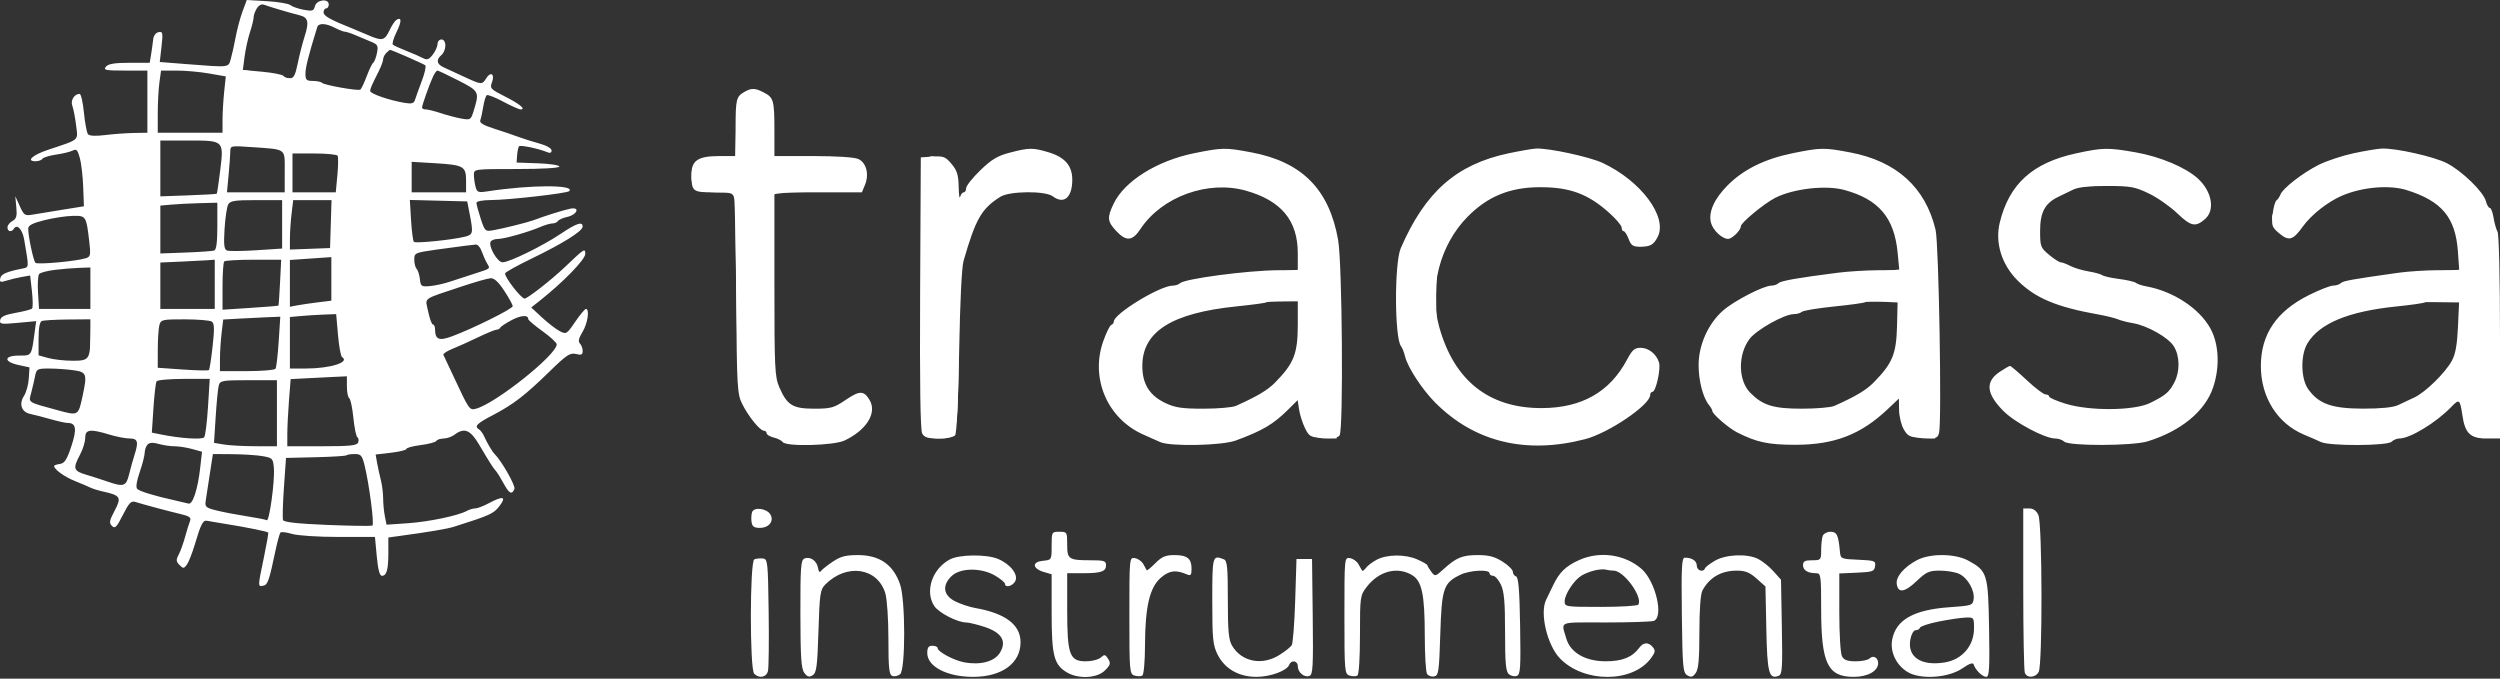
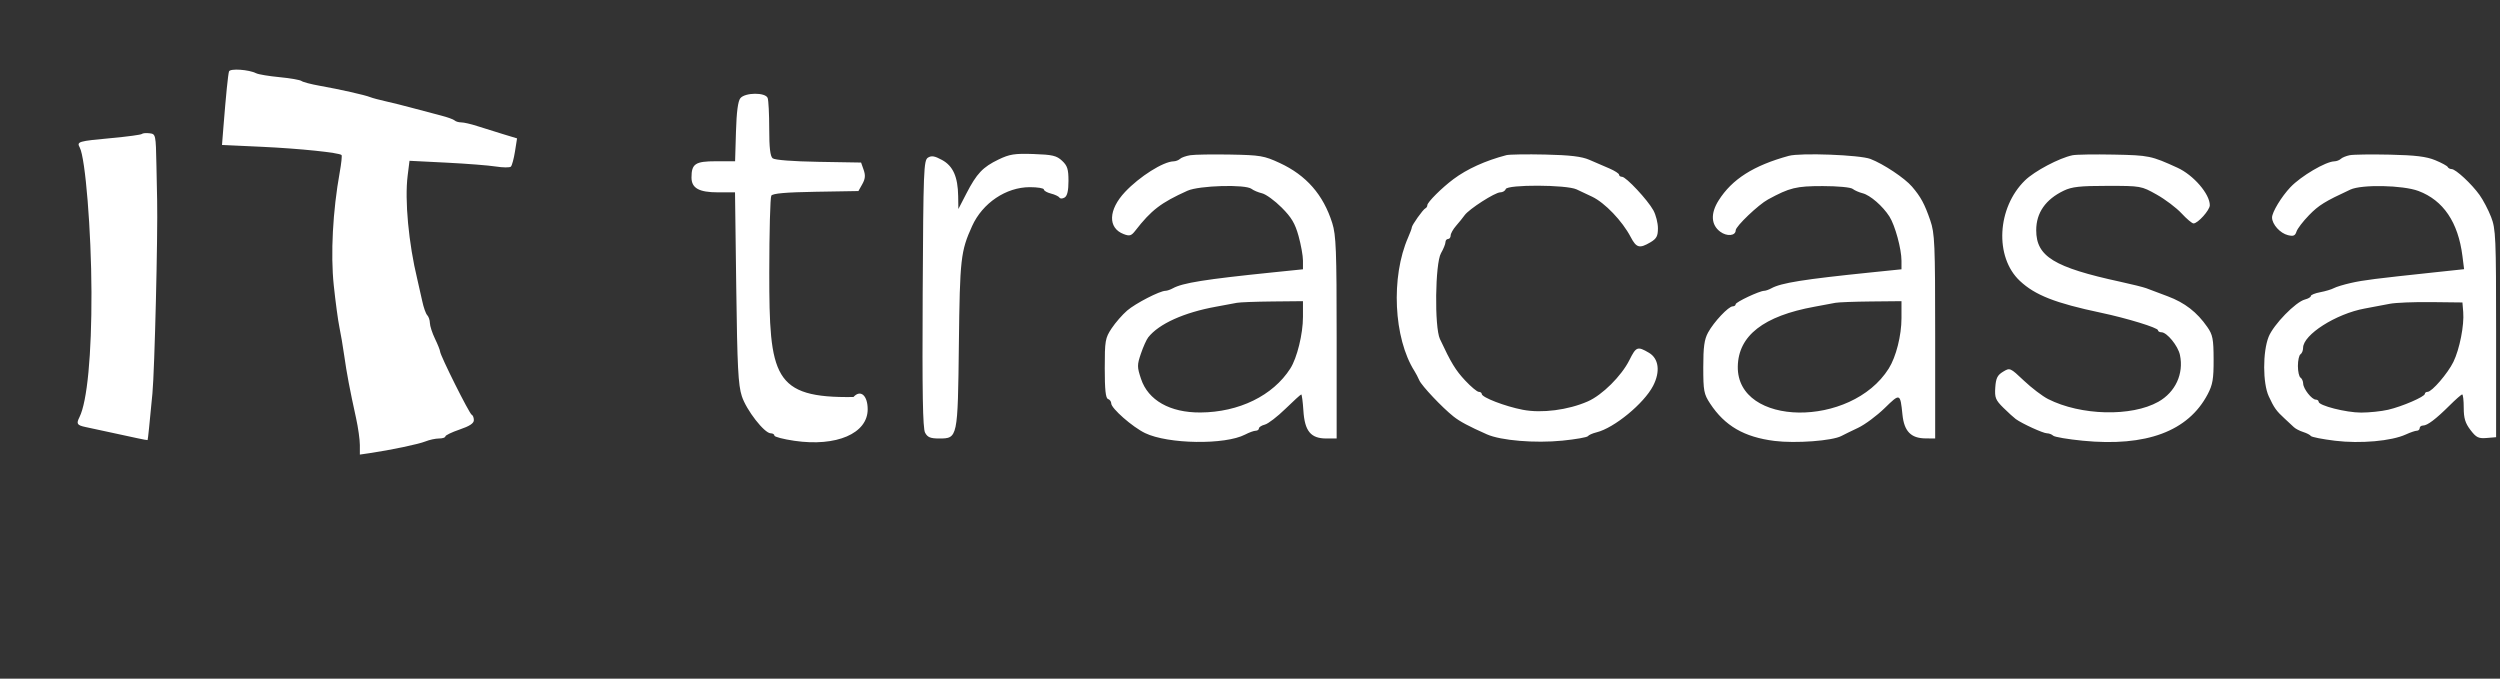
<svg xmlns="http://www.w3.org/2000/svg" width="1433" height="389" viewBox="0 0 1433 389" fill="none">
  <rect x="0" y="0" width="1433" height="389" fill="#333333" stroke="none" />
-   <path fill-rule="evenodd" clip-rule="evenodd" d="M139.045 6.487C137.718 10.055 135.946 16.65 135.109 21.143C134.271 25.635 133.007 31.316 132.302 33.766C130.844 38.823 131.904 38.699 106.965 36.75L91.576 35.547L92.573 26.734C93.477 18.746 93.318 17.969 90.883 18.432C89.295 18.735 88.032 20.458 87.795 22.643C87.575 24.677 87.043 28.513 86.614 31.167L85.833 35.994H74.201C65.674 35.994 62.077 36.588 60.721 38.222C59.102 40.173 60.464 40.45 71.678 40.45H84.483V58.271V76.093L76.686 76.218C72.398 76.288 65.02 76.827 60.293 77.416C54.768 78.107 51.245 77.929 50.433 76.92C49.738 76.058 48.692 70.505 48.112 64.583C47.529 58.662 46.425 53.816 45.655 53.816C42.614 53.816 40.294 57.556 41.451 60.596C42.092 62.283 43.064 67.295 43.61 71.734C44.733 80.859 46.095 79.666 27.404 85.918C18.572 88.871 14.751 92.43 20.411 92.43C22.064 92.43 23.806 91.8 24.281 91.031C24.758 90.261 28.306 89.173 32.166 88.613C36.027 88.053 40.328 87.003 41.723 86.28C43.814 85.197 44.526 85.956 45.777 90.6C46.61 93.698 47.475 101.188 47.694 107.241L48.097 118.249L36.216 120.15C29.681 121.197 21.995 122.458 19.136 122.954C14.234 123.805 13.791 123.533 11.353 118.168L8.766 112.479L9.357 118.814C9.832 123.899 9.391 125.446 7.117 126.663C5.559 127.496 4.285 129.158 4.285 130.353C4.285 132.799 6.617 133.279 7.958 131.109C9.783 128.155 12.868 131.455 13.88 137.445C16.73 154.307 16.848 153.11 12.236 154.052C3.484 155.835 0.587 157.168 0.115 159.621C-0.297 161.754 0.281 161.942 3.813 160.831C6.115 160.108 10.087 159.158 12.64 158.72L17.284 157.924L18.302 166.918C18.862 171.863 18.894 176.341 18.375 176.868C17.855 177.395 13.644 178.494 9.018 179.311C2.895 180.392 0.47 181.509 0.106 183.416C-0.35 185.792 0.584 185.945 10.165 185.054L20.727 184.073L19.837 190.603C17.99 204.18 18.235 203.816 10.94 203.816C2.143 203.816 1.919 207.337 10.597 209.216L16.909 210.584L16.497 216.966C16.271 220.477 15.046 224.936 13.775 226.876C10.71 231.554 12.343 236.273 17.38 237.283C19.57 237.722 24.765 239.06 28.921 240.256C33.076 241.451 37.506 242.43 38.763 242.43C43.638 242.43 44.186 245.864 40.897 255.796C38.351 263.487 37.021 265.546 34.359 265.925C32.522 266.185 31.018 266.715 31.018 267.1C31.018 269.029 36.945 273.321 42.899 275.703C46.575 277.175 50.607 278.894 51.859 279.523C53.111 280.151 56.43 281.17 59.236 281.787C69.079 283.949 69.761 285.1 65.711 292.716C62.684 298.408 62.449 299.746 64.175 301.472C65.901 303.198 66.859 302.233 70.441 295.15C74.001 288.115 75.153 286.943 77.721 287.751C82.383 289.22 96.351 292.959 103.523 294.66C108.633 295.872 109.734 296.68 108.926 298.637C108.369 299.989 107.081 304.132 106.065 307.845C105.049 311.558 103.389 316.147 102.375 318.044C100.839 320.91 100.927 321.886 102.889 323.848C105.042 326.003 105.409 325.983 107.133 323.625C108.171 322.206 110.249 316.89 111.752 311.812C115.076 300.575 116.384 298.009 118.535 298.505C119.445 298.714 124.352 299.54 129.44 300.339C140.348 302.051 153.118 304.63 153.731 305.243C153.969 305.481 152.855 311.931 151.254 319.575C147.725 336.437 147.727 336.332 150.884 335.723C153.468 335.225 154.266 332.934 157.928 315.492C159.009 310.342 160.299 305.723 160.793 305.23C161.288 304.735 164.28 305.106 167.444 306.054C170.623 307.006 182.522 307.777 194.059 307.777H214.922L215.966 318.915C216.669 326.409 217.63 330.054 218.904 330.054C221.629 330.054 222.602 326.545 222.602 316.722V308.089L228.171 307.328C246.537 304.821 256.285 303.173 260.337 301.888C280.949 295.355 282.899 294.468 286.275 290.089C290.503 284.607 288.385 284.048 280.135 288.47C277.086 290.103 273.58 291.44 272.34 291.44C271.101 291.44 268.925 292.086 267.507 292.878C262.66 295.579 245.632 299.121 233.594 299.932L221.567 300.742L220.599 295.906C220.067 293.244 219.627 288.646 219.623 285.685C219.618 282.724 219.017 277.962 218.286 275.103C217.556 272.244 216.586 267.795 216.131 265.217L215.306 260.528L224.153 259.502C229.018 258.938 232.998 257.95 232.998 257.307C232.998 256.664 236.663 255.681 241.143 255.121C245.623 254.561 249.672 253.483 250.141 252.722C250.611 251.963 252.498 251.341 254.337 251.341C256.174 251.341 258.975 250.359 260.561 249.161C266.107 244.967 269.588 246.343 274.523 254.683C281.038 265.693 282.549 268.07 284.236 269.951C285.053 270.863 287.043 274.065 288.657 277.07C291.841 282.987 293.487 283.821 294.87 280.22C295.576 278.375 287.45 264.085 283.514 260.252C282.232 259.006 279.109 253.75 277.64 250.371C276.877 248.613 275.542 246.736 274.674 246.199C271.706 244.365 273.106 242.879 282.379 238.025C294.265 231.802 300.861 226.735 314.912 213.029C324.761 203.421 326.796 202.068 330.134 202.906C333.225 203.681 333.988 203.338 333.988 201.171C333.988 199.686 333.276 197.757 332.405 196.886C331.282 195.764 331.715 193.836 333.884 190.278C336.859 185.397 338.095 177.08 335.845 177.086C335.231 177.088 332.474 180.403 329.713 184.451C324.844 191.595 324.58 191.754 320.802 189.784C318.662 188.669 314.116 185.167 310.703 182.002L304.496 176.249L309.14 172.582C322.747 161.834 335.474 148.76 335.474 145.527C335.474 142.093 335.007 142.395 323.73 153.134C316.095 160.407 302.367 171.143 300.703 171.143C298.732 171.143 289.366 159.083 289.502 156.722C289.539 156.077 296.389 152.249 304.725 148.217C322.691 139.524 333.925 132.498 333.962 129.93C334.008 126.752 330.602 127.864 321.365 134.047C310.799 141.116 291.938 150.351 288.062 150.351C285.076 150.351 279.724 140.965 281.276 138.453C281.775 137.645 283.588 136.984 285.307 136.984C288.917 136.984 302.871 133.043 309.708 130.093C312.281 128.982 315.417 128.073 316.674 128.073C317.932 128.073 319.343 127.457 319.808 126.703C320.275 125.948 322.597 124.906 324.971 124.384C330.841 123.095 332.753 118.493 326.953 119.611C323.319 120.311 311.962 123.869 305.771 126.245C302.704 127.423 288.206 131.024 282.595 132C278.167 132.771 277.887 132.507 275.54 125.333C274.196 121.224 273.097 117.152 273.097 116.284C273.097 115.359 276.63 114.688 281.637 114.661C291.703 114.606 325.018 110.806 326.252 109.571C329.992 105.832 304.269 105.876 279.626 109.652C274.104 110.497 273.442 110.255 272.592 107.076C272.075 105.147 271.643 102.066 271.633 100.227C271.612 96.896 271.689 96.885 296.117 96.885C310.775 96.885 320.622 96.312 320.622 95.46C320.622 94.677 315.109 93.841 308.37 93.603L296.117 93.172L296.421 88.907C296.589 86.562 297.091 84.278 297.537 83.831C298.366 83.004 308.869 85.206 313.568 87.193C315.323 87.936 316.167 87.622 316.167 86.229C316.167 85.029 313.217 83.363 309.112 82.242C305.231 81.183 299.719 79.439 296.86 78.367C294.001 77.296 287.803 75.199 283.086 73.708C277.086 71.811 274.744 70.386 275.292 68.96C275.721 67.84 276.494 64.294 277.009 61.078C277.523 57.864 278.445 54.924 279.06 54.545C279.675 54.165 283.918 55.851 288.491 58.291C293.062 60.731 297.523 62.727 298.404 62.727C301.7 62.727 297.847 59.549 289.364 55.265C281.187 51.138 280.692 50.595 281.989 47.183C283.771 42.495 281.303 40.726 278.729 44.847C276.336 48.679 276.1 48.663 265.949 43.972C261.304 41.826 256 39.374 254.162 38.523C250.288 36.731 249.88 34.167 253.048 31.539C254.273 30.521 255.275 28.101 255.275 26.159C255.275 24.01 254.404 22.628 253.048 22.628C251.822 22.628 250.805 23.797 250.787 25.227C250.769 26.657 249.541 29.403 248.058 31.331C245.904 34.133 244.793 34.536 242.522 33.34C240.96 32.517 236.674 30.649 232.998 29.191C229.322 27.731 225.825 26.137 225.228 25.649C224.629 25.16 225.549 21.913 227.27 18.434C230.326 12.255 230.297 9.487 227.196 11.403C226.346 11.929 224.555 14.669 223.215 17.492C220.458 23.305 219.053 23.62 211.143 20.194C208.052 18.855 204.186 17.228 202.553 16.577C189.464 11.363 185.473 9.153 185.473 7.117C185.473 5.846 186.142 4.806 186.958 4.806C187.775 4.806 188.444 3.803 188.444 2.578C188.444 -1.034 181.514 -0.223 180.54 3.503C179.815 6.276 179.034 6.529 174.054 5.598C170.941 5.017 167.521 3.818 166.454 2.938C165.388 2.055 159.327 1.035 152.986 0.667L141.456 0L139.045 6.487ZM147.228 4.769C146.209 6.401 145.374 8.724 145.374 9.931C145.374 11.14 144.431 14.991 143.279 18.492C142.125 21.992 140.738 28.28 140.194 32.467L139.206 40.08L150.449 41.133C156.632 41.712 162.069 42.798 162.531 43.546C162.993 44.293 164.622 44.905 166.149 44.905C168.339 44.905 169.291 43.101 170.654 36.365C171.605 31.669 173.398 24.659 174.638 20.788C177.259 12.609 176.65 9.983 171.857 8.797C166.462 7.458 153.785 3.698 151.312 2.7C149.977 2.162 148.337 2.993 147.228 4.769ZM181.836 15.573C176.876 31.623 175.077 38.702 175.077 42.184C175.077 45.812 175.655 46.39 179.285 46.39C181.6 46.39 183.994 46.891 184.604 47.502C185.913 48.811 205.064 52.196 206.519 51.376C207.067 51.067 208.704 47.647 210.156 43.776C211.607 39.904 213.321 36.37 213.964 35.92C214.606 35.471 215.555 32.987 216.072 30.4C216.908 26.225 216.534 25.499 212.753 23.953C210.41 22.995 206.387 21.302 203.813 20.191C201.24 19.081 198.476 18.172 197.671 18.172C196.867 18.172 194.295 17.174 191.954 15.954C186.759 13.243 182.604 13.087 181.836 15.573ZM221.414 30.351C220.434 31.331 219.632 32.948 219.632 33.943C219.632 34.938 218.516 37.98 217.153 40.701C212.822 49.343 212.206 50.774 212.206 52.191C212.206 53.711 223.189 57.502 231.703 58.923C236.05 59.65 237.244 59.315 237.889 57.19C238.328 55.744 240.075 50.91 241.769 46.45C243.464 41.991 244.357 37.926 243.751 37.418C242.781 36.603 224.433 28.568 223.544 28.568C223.352 28.568 222.394 29.37 221.414 30.351ZM91.368 47.341C90.848 51.129 90.424 59.149 90.424 65.162V76.093H108.988H127.552V68.886C127.552 64.92 127.973 57.654 128.487 52.735L129.422 43.791L119.825 42.12C114.548 41.201 106.199 40.45 101.271 40.45H92.313L91.368 47.341ZM248.258 43.791C246.25 48.039 241.909 60.26 241.909 61.662C241.909 62.249 242.888 62.727 244.085 62.727C245.282 62.727 249.124 63.683 252.624 64.851C256.125 66.019 261.422 67.417 264.397 67.957C269.543 68.89 269.883 68.696 271.367 63.976C274.945 52.603 274.796 52.297 262.728 46.129C256.618 43.005 251.216 40.45 250.726 40.45C250.238 40.45 249.127 41.954 248.258 43.791ZM426.81 52.62C422.007 55.344 421.658 56.748 421.635 73.494L421.612 89.46H412.29C400.21 89.46 396.365 91.96 396.365 99.819C396.365 109.791 396.928 110.252 409.119 110.252C419.261 110.252 420.127 110.498 420.83 113.593C421.247 115.432 421.771 141.328 421.993 171.143C422.371 221.827 422.59 225.744 425.359 231.394C428.844 238.503 435.604 246.886 437.852 246.886C438.723 246.886 439.434 247.54 439.434 248.342C439.434 249.143 441.273 250.249 443.518 250.799C445.764 251.348 448.063 252.504 448.626 253.367C450.432 256.137 477.99 255.437 484.192 252.465C496.834 246.406 502.855 236.565 498.414 229.221C495.111 223.759 492.784 223.783 484.544 229.361C478.029 233.773 476.247 234.262 466.694 234.262C454.369 234.262 451.152 232.275 446.667 221.886C444.127 216.002 443.89 210.952 443.89 162.851V110.252H468.957H494.024L495.83 105.894C498.307 99.91 496.578 93.23 492.014 91.15C489.769 90.126 479.536 89.46 466.097 89.46H443.89V74.73C443.89 57.532 443.438 55.911 437.842 53.018C432.858 50.44 430.786 50.366 426.81 52.62ZM91.909 96.551V112.555L107.874 111.983C116.654 111.668 124.019 111.25 124.238 111.052C124.457 110.855 125.347 104.88 126.216 97.776C128.337 80.443 128.448 80.549 108.064 80.549H91.909V96.551ZM131.997 86.826C131.992 88.683 131.561 94.713 131.04 100.227L130.094 110.252H146.644H163.196V98.399C163.196 84.715 164.607 85.764 144.26 84.319C132.254 83.467 132.008 83.517 131.997 86.826ZM578.579 87.56C571.724 89.357 568.292 91.43 561.871 97.649C557.426 101.954 553.791 106.551 553.791 107.864C553.791 109.176 553.171 110.252 552.414 110.252C551.658 110.252 550.733 111.42 550.359 112.851C549.986 114.281 549.603 111.658 549.508 107.024C549.369 100.243 548.572 97.692 545.428 93.955C541.944 89.813 540.782 89.36 534.661 89.758L527.801 90.202L527.416 167.874C527.159 219.728 527.547 246.51 528.582 248.443C529.823 250.762 531.72 251.341 538.067 251.341C542.63 251.341 546.634 250.552 547.491 249.485C548.374 248.384 549.307 228.887 549.781 201.588C550.265 173.77 551.259 153.198 552.292 149.608C559.252 125.436 562.596 119.607 573.417 112.791C578.694 109.468 599.173 109.288 603.456 112.527C609.781 117.311 614.559 113.329 614.634 103.209C614.697 94.987 610.439 90.079 600.753 87.202C591.922 84.579 589.819 84.614 578.579 87.56ZM684.484 87.824C663.248 92.133 644.612 103.778 638.409 116.617C634.498 124.71 634.691 126.922 639.782 132.371C645.552 138.548 649.088 138.257 653.743 131.223C665.984 112.726 692.398 103.147 714.187 109.3C734.476 115.031 743.89 126.41 743.89 145.203V154.806L732.38 154.898C714.768 155.038 679.005 159.793 676.39 162.342C675.613 163.098 673.734 163.717 672.214 163.717C664.945 163.717 638.444 179.871 638.444 184.301C638.444 185.096 637.783 185.969 636.976 186.242C636.168 186.514 634.091 190.747 632.361 195.648C624.824 217.001 634.874 240.185 655.576 249.19C658.815 250.6 663.07 252.495 665.03 253.404C670.691 256.024 700.357 255.428 708.246 252.535C723.579 246.915 729.833 243.234 738.282 234.857L743.814 229.374L744.643 234.789C745.099 237.767 746.62 242.541 748.022 245.4C750.413 250.272 751.078 250.627 758.601 251.056C764.018 251.363 767.029 250.881 767.86 249.571C770.096 246.045 769.378 150.995 767.014 137.565C761.908 108.55 746.372 92.837 717.365 87.352C702.428 84.527 700.605 84.554 684.484 87.824ZM864.527 87.919C834.783 94.245 816.866 110.063 802.902 142.322C799.21 150.853 799.329 193.665 803.06 198.428C803.782 199.349 804.815 201.96 805.357 204.228C806.854 210.493 815.038 223.067 822.557 230.657C845.057 253.365 874.661 260.588 908.742 251.683C922.11 248.189 945.871 232.049 945.871 226.46C945.871 225.441 946.46 224.608 947.179 224.608C949.135 224.608 952.073 211.45 950.941 207.762C949.45 202.906 944.987 199.361 940.361 199.361C936.952 199.361 935.573 200.567 932.627 206.118C922.769 224.702 906.661 233.856 883.712 233.916C853.426 233.994 833.44 218.13 824.92 187.251C818.878 165.352 825.33 140.388 841.199 124.264C852.711 112.566 865.491 107.336 882.646 107.304C899.804 107.271 910.16 111.083 922.297 121.9C926.277 125.446 929.534 129.29 929.534 130.439C929.534 131.589 930.055 132.529 930.694 132.529C931.331 132.529 932.61 134.534 933.535 136.984C934.944 140.717 936.021 141.437 940.172 141.418C945.973 141.391 947.772 140.397 950.128 135.921C956.134 124.514 940.695 103.693 918.576 93.371C911.097 89.881 887.804 84.85 880.524 85.153C878.482 85.237 871.283 86.482 864.527 87.919ZM1027.55 87.824C1011.6 91.061 999.354 97.105 990.287 106.218C982.594 113.951 979.188 121.555 980.708 127.606C981.78 131.878 986.99 136.86 990.467 136.935C992.812 136.986 997.851 132.031 997.851 129.674C997.851 127.677 1011.23 116.624 1017.54 113.408C1027.88 108.135 1046.49 105.994 1057.07 108.859C1076.84 114.211 1085.78 124.693 1087.72 144.781L1088.68 154.806L1076.31 154.898C1069.51 154.949 1059.26 155.589 1053.54 156.321C1030.2 159.308 1020.81 160.956 1019.47 162.3C1018.69 163.08 1016.85 163.717 1015.38 163.717C1010.89 163.717 994.055 172.389 987.648 178.004C979.226 185.387 973.728 197.54 973.646 208.95C973.581 218.054 976.102 227.887 979.594 232.151C980.65 233.44 981.514 234.982 981.514 235.576C981.514 237.305 990.756 245.311 995.623 247.797C1006.8 253.508 1013.56 254.956 1029.04 254.956C1051.52 254.956 1066.67 249.097 1082.13 234.433L1088.45 228.446L1088.55 235.067C1088.61 238.708 1089.83 243.692 1091.27 246.143C1093.61 250.147 1094.72 250.643 1102.25 251.042C1109.93 251.449 1110.7 251.201 1111.48 248.072C1113.08 241.636 1111.33 139.564 1109.48 131.786C1103.69 107.409 1087.12 92.397 1060.44 87.352C1045.5 84.527 1043.68 84.554 1027.55 87.824ZM1190.18 87.869C1165.1 93.278 1151.7 105.388 1146.27 127.543C1143.44 139.104 1147.33 151.677 1156.57 160.858C1166.67 170.895 1178.81 175.993 1202.8 180.271C1207.29 181.073 1212.31 182.305 1213.94 183.012C1215.57 183.718 1219.41 184.707 1222.47 185.21C1230.79 186.579 1242.98 193.475 1246.08 198.572C1249.49 204.161 1249.62 212.852 1246.38 219.113C1243.45 224.785 1241.32 226.603 1232.5 230.96C1223.37 235.471 1197.76 235.693 1183.87 231.382C1178.76 229.797 1174.58 227.96 1174.58 227.298C1174.58 226.635 1173.66 226.093 1172.53 226.093C1171.39 226.093 1166.55 222.418 1161.76 217.925C1156.97 213.432 1152.65 209.757 1152.16 209.757C1151.66 209.757 1148.99 211.283 1146.22 213.15C1137.87 218.779 1138.49 225.583 1148.27 235.496C1154.81 242.136 1172.09 251.341 1178 251.341C1179.88 251.341 1182.22 252.143 1183.2 253.123C1185.82 255.749 1222.44 255.642 1231.02 252.985C1250.17 247.059 1263.88 235.796 1268.52 222.182C1272.52 210.455 1271.93 197.243 1267 188.271C1260.68 176.766 1245.73 166.946 1230.28 164.149C1227.83 163.707 1225.14 162.802 1224.3 162.141C1223.46 161.479 1219.12 160.472 1214.65 159.902C1210.17 159.333 1205.85 158.363 1205.03 157.747C1204.21 157.13 1200.65 156.149 1197.11 155.565C1193.57 154.981 1188.89 153.574 1186.71 152.436C1184.54 151.3 1182.06 150.366 1181.21 150.36C1180.36 150.355 1177.36 148.419 1174.53 146.059C1169.65 141.985 1169.39 141.282 1169.39 132.321C1169.4 121.687 1172.14 116.559 1179.78 112.837C1182.23 111.645 1186.18 109.739 1188.55 108.603C1191.38 107.25 1198.03 106.555 1207.86 106.585C1221.29 106.626 1223.78 107.076 1231.76 110.926C1236.66 113.287 1244.01 118.432 1248.1 122.359C1255.82 129.78 1258.5 130.322 1263.93 125.561C1269.77 120.44 1267.94 109.858 1259.93 102.428C1253.05 96.046 1238.21 89.779 1224.17 87.324C1208.25 84.538 1205.41 84.582 1190.18 87.869ZM1349.09 87.848C1342.55 89.247 1333.53 92.243 1329.04 94.506C1319.76 99.181 1308.43 107.997 1307.12 111.566C1306.63 112.885 1305.61 114.383 1304.85 114.894C1304.09 115.407 1303.11 118.98 1302.68 122.835C1301.97 129.153 1302.3 130.2 1306.04 133.416C1311.92 138.471 1314.24 137.875 1319.99 129.842C1324.79 123.132 1334.25 115.677 1342.41 112.173C1353.95 107.216 1369.53 105.851 1379.43 108.933C1399.58 115.206 1407.47 124.622 1408.86 144.039L1409.63 154.806L1397.18 154.882C1390.33 154.925 1380.39 155.568 1375.08 156.312C1347.9 160.126 1343.05 160.998 1341.74 162.3C1340.96 163.08 1338.98 163.717 1337.32 163.717C1335.67 163.717 1329.4 166.181 1323.38 169.194C1304.85 178.474 1295.96 191.607 1295.93 209.757C1295.89 227.671 1305.42 242.81 1320.75 249.177C1324.08 250.563 1328.42 252.452 1330.38 253.376C1335.43 255.75 1368.44 255.605 1370.85 253.197C1371.87 252.177 1373.88 251.341 1375.33 251.341C1381.44 251.341 1396.56 242.143 1405.07 233.249C1409.66 228.452 1410.06 228.768 1411.48 238.306C1413 248.46 1416.07 251.341 1425.38 251.341H1433V193.399C1433 159.814 1432.41 134.375 1431.6 132.879C1430.82 131.461 1429.79 127.796 1429.3 124.732C1428.81 121.669 1427.85 119.163 1427.15 119.163C1426.46 119.163 1425.47 117.455 1424.94 115.368C1423.6 110.016 1411.13 97.897 1402.44 93.49C1395.05 89.746 1373.35 84.875 1365.31 85.156C1362.92 85.239 1355.62 86.451 1349.09 87.848ZM167.651 99.113V110.252H180.06H192.47L193.389 100.396C193.896 94.975 193.954 89.963 193.517 89.258C193.08 88.552 187.083 87.974 180.188 87.974H167.651V99.113ZM235.968 101.506V110.252H251.563H267.157V103.62C267.157 95.281 265.808 94.533 248.964 93.532L235.968 92.758V101.506ZM130.762 117.306C130.019 118.736 129.096 125.053 128.709 131.344C128.157 140.359 128.457 142.955 130.128 143.596C131.295 144.043 138.878 143.975 146.98 143.443L161.711 142.478V128.593V114.707H146.911C134.322 114.707 131.911 115.095 130.762 117.306ZM167.129 122.504C166.613 126.792 166.186 133.169 166.18 136.675L166.166 143.05L177.676 142.616L189.186 142.182L189.614 128.445L190.04 114.707H179.053H168.066L167.129 122.504ZM235.616 126.171C235.998 132.526 236.735 138.137 237.253 138.637C238.263 139.613 259.021 137.516 266.414 135.691C271.247 134.498 271.38 133.834 269.116 122.133L267.822 115.45L251.372 115.032L234.923 114.614L235.616 126.171ZM98.221 117.279L91.909 117.848V131.57V145.289L106.389 144.755C114.354 144.461 121.705 143.948 122.726 143.619C124.03 143.197 124.582 139.025 124.582 129.605V116.192L114.557 116.452C109.043 116.595 101.693 116.967 98.221 117.279ZM25.448 126.201C18.596 127.923 16.166 129.199 16.166 131.072C16.166 135.478 19.132 149.455 20.319 150.642C21.467 151.79 43.662 149.766 49.197 148.009C51.883 147.158 52.083 146.229 51.204 138.744C49.432 123.667 49.39 123.602 41.625 123.743C37.833 123.811 30.554 124.918 25.448 126.201ZM266.414 140.898C263.964 141.171 256.444 142.181 249.706 143.142C237.896 144.826 237.454 145.031 237.454 148.808C237.454 150.964 238.07 153.363 238.824 154.138C239.579 154.915 240.413 157.554 240.681 160.004C241.129 164.12 241.564 164.424 246.364 163.999C249.223 163.747 254.236 162.66 257.503 161.586C260.77 160.511 267.119 158.445 271.612 156.994C281.573 153.777 281.065 154.19 279.142 150.866C278.268 149.357 276.902 146.284 276.105 144.039C275.309 141.793 273.804 140.054 272.763 140.177C271.722 140.299 268.865 140.623 266.414 140.898ZM173.963 148.475L166.166 149.022V162.428V175.834L170.251 175.052C172.496 174.623 177.844 173.838 182.132 173.31L189.929 172.349V159.865V147.38L185.845 147.655C183.599 147.807 178.251 148.175 173.963 148.475ZM103.419 149.969L91.909 150.475V163.779V177.083H107.503H123.097V162.975V148.866L119.013 149.164C116.767 149.329 109.748 149.691 103.419 149.969ZM128.543 149.856C127.998 150.4 127.552 156.848 127.552 164.183V177.522L143.461 176.492C152.21 175.927 159.482 175.327 159.62 175.16C159.756 174.992 160.163 169.009 160.524 161.861L161.178 148.866H145.355C136.653 148.866 129.087 149.311 128.543 149.856ZM31.426 154.681C27.158 155.2 23.114 156.275 22.439 157.071C21.765 157.867 21.473 162.697 21.792 167.801L22.371 177.083H37.09H51.81V165.202V153.321L45.498 153.53C42.026 153.645 35.694 154.163 31.426 154.681ZM264.929 164.112C241.276 172.034 243.718 170.215 245.444 178.637C246.272 182.684 247.487 185.994 248.142 185.994C248.799 185.994 249.345 187.163 249.357 188.593C249.411 194.687 251.564 195.588 259.23 192.728C271.314 188.222 293.889 176.996 293.889 175.494C293.889 174.716 291.718 170.757 289.063 166.696C285.789 161.69 283.281 159.367 281.266 159.475C279.632 159.563 272.28 161.65 264.929 164.112ZM725.905 173.286C725.543 173.648 717.919 174.689 708.962 175.601C671.651 179.396 654.781 190.038 654.781 209.783C654.781 220.065 658.893 226.693 667.939 230.99C673.629 233.691 677.444 234.262 689.829 234.262C698.079 234.262 706.433 233.541 708.393 232.662C720.719 227.135 726.572 223.65 730.861 219.288C741.725 208.243 743.89 202.699 743.89 185.944V172.628H735.227C730.461 172.628 726.267 172.924 725.905 173.286ZM1069.04 173.227C1068.64 173.625 1060.64 174.731 1051.27 175.686C1041.9 176.641 1033.6 178.015 1032.83 178.738C1032.05 179.461 1029.99 180.054 1028.24 180.054C1022.83 180.054 1006.92 188.954 1002.89 194.234C996.049 203.207 996.263 218.16 1003.34 225.235C1010.53 232.428 1016.54 234.262 1032.9 234.262C1041.15 234.262 1049.5 233.541 1051.46 232.662C1063.79 227.135 1069.64 223.65 1073.93 219.288C1084.82 208.221 1086.98 202.976 1087.38 186.715L1087.7 173.371L1078.73 172.937C1073.8 172.698 1069.43 172.828 1069.04 173.227ZM1389.69 173.36C1389.29 173.763 1382 174.807 1373.48 175.68C1346.14 178.484 1329.61 185.335 1322.68 196.729C1318.57 203.488 1318.77 217.046 1323.08 223.09C1329.08 231.519 1336.64 234.207 1354.43 234.236C1364.62 234.253 1371.69 233.552 1374.48 232.249C1376.85 231.141 1381.12 229.137 1383.97 227.794C1390.33 224.786 1401.57 213.777 1405.41 206.786C1407.48 203.01 1408.44 197.628 1408.92 187.108L1409.58 172.628H1400C1394.74 172.628 1390.1 172.958 1389.69 173.36ZM172.478 181.141L166.166 181.71V196.475V211.242H175.162C189.266 211.242 200.815 207.615 196.064 204.679C195.354 204.241 194.305 198.52 193.734 191.968L192.696 180.054L185.742 180.314C181.919 180.456 175.951 180.829 172.478 181.141ZM293.11 183.571C289.863 185.313 286.983 187.239 286.712 187.851C286.438 188.463 285.519 188.965 284.665 188.965C283.813 188.965 279.023 190.934 274.022 193.34C269.02 195.747 262.374 198.74 259.253 199.992C256.131 201.244 253.836 202.784 254.156 203.414C254.473 204.043 256.916 209.237 259.584 214.955C268.914 234.952 269.089 235.212 272.678 234.312C283.753 231.536 319.216 203.314 319.104 197.365C319.088 196.42 315.412 193.025 310.936 189.819C306.461 186.612 302.8 183.51 302.8 182.923C302.8 180.361 298.568 180.643 293.11 183.571ZM137.034 182.633L127.95 183.155L127.022 190.886C126.511 195.138 126.087 201.792 126.081 205.673L126.067 212.727H141.574C150.103 212.727 157.469 212.097 157.945 211.328C158.42 210.559 159.228 203.541 159.742 195.734L160.674 181.539L153.396 181.826C149.392 181.983 142.03 182.347 137.034 182.633ZM23.963 184.007C22.751 184.497 22.107 188.038 22.107 194.216V203.677L27.676 205.223C30.74 206.074 37.01 206.773 41.611 206.778C51.274 206.788 51.755 206.068 51.789 191.564L51.81 183.024L38.815 183.141C31.668 183.205 24.985 183.596 23.963 184.007ZM91.359 186.366C90.868 188.204 90.455 194.454 90.445 200.255L90.424 210.804L104.736 211.809C112.607 212.363 119.365 212.5 119.751 212.112C120.137 211.726 121.093 205.591 121.875 198.48C123.003 188.2 122.895 185.295 121.34 184.31C120.265 183.627 113.28 183.06 105.82 183.046C92.999 183.026 92.206 183.207 91.359 186.366ZM20.17 215.326C19.736 217.572 18.741 221.861 17.959 224.855C16.344 231.03 15.216 230.264 33.155 235.166C44.886 238.373 44.889 238.371 47.307 227.135C50.083 214.227 49.733 213.253 41.948 212.186C38.16 211.667 31.886 211.242 28.009 211.242C21.499 211.242 20.898 211.555 20.17 215.326ZM176.406 216.793L166.597 217.309L165.648 229.497C165.127 236.203 164.695 244.861 164.69 248.742L164.681 255.796H184.572C200.69 255.796 204.621 255.384 205.299 253.616C205.759 252.418 205.564 251.083 204.866 250.652C204.168 250.221 203.127 245.184 202.553 239.46C201.978 233.736 200.907 228.681 200.173 228.228C199.44 227.775 198.84 224.77 198.84 221.55V215.697L192.528 215.988C189.055 216.149 181.802 216.511 176.406 216.793ZM89.734 218.582C89.259 219.351 88.457 226.278 87.951 233.975L87.032 247.971L92.069 248.999C103.417 251.313 115.882 252.131 117.049 250.64C117.706 249.801 118.688 241.928 119.231 233.148L120.22 217.183H105.41C97.264 217.183 90.21 217.812 89.734 218.582ZM125.402 220.895C124.952 222.529 124.154 230.613 123.629 238.86L122.674 253.854L128.454 254.809C131.634 255.335 139.75 255.771 146.488 255.78L158.741 255.796L158.739 236.861V217.925H142.478C127.481 217.925 126.155 218.155 125.402 220.895ZM48.839 250.992C48.839 253.249 47.503 257.592 45.869 260.64C41.662 268.49 42.084 269.931 49.211 272.048C52.683 273.081 58.218 274.858 61.512 275.999C70.967 279.272 72.305 278.819 74.031 271.762C74.88 268.29 76.242 263.397 77.059 260.889C79.546 253.242 79.003 251.341 74.323 251.341C72.002 251.341 66.823 250.346 62.813 249.13C51.611 245.732 48.839 246.1 48.839 250.992ZM84.633 254.755C83.734 255.654 82.976 257.76 82.949 259.435C82.922 261.11 81.627 266.155 80.072 270.648C78.299 275.766 77.764 279.345 78.64 280.233C80.032 281.641 88.738 284.301 100.077 286.781C103.344 287.495 106.921 288.335 108.024 288.646C110.485 289.34 113.354 280.554 114.779 267.958L115.799 258.942L110.166 257.377C107.068 256.517 102.523 255.81 100.067 255.805C97.612 255.801 93.502 255.193 90.936 254.458C87.817 253.564 85.726 253.662 84.633 254.755ZM120.254 271.762C119.277 278.092 118.22 284.993 117.905 287.097C117.388 290.562 117.991 291.087 124.3 292.643C128.13 293.589 135.89 295.073 141.544 295.94C147.197 296.809 152.307 297.819 152.901 298.186C154.371 299.095 157.588 275.666 156.993 268.383C156.537 262.812 156.21 262.46 150.572 261.468C147.305 260.893 139.547 260.384 133.331 260.338L122.032 260.252L120.254 271.762ZM198.618 260.969C198.223 261.363 190.258 261.865 180.92 262.083L163.939 262.48L162.749 279.404C162.096 288.713 161.867 297.128 162.241 298.104C162.709 299.323 170.66 300.196 187.649 300.893C201.249 301.45 212.87 301.601 213.474 301.227C214.637 300.508 211.587 277.189 208.937 266.564C207.571 261.082 206.836 260.252 203.35 260.252C201.142 260.252 199.012 260.574 198.618 260.969ZM431.14 293.46C430.672 294.681 430.508 297.232 430.777 299.129C431.16 301.83 432.197 302.579 435.559 302.579C440.852 302.579 443.891 298.593 441.504 294.782C439.388 291.401 432.277 290.495 431.14 293.46ZM1159.73 337.358C1159.73 362.613 1160.14 384.333 1160.63 385.625C1161.89 388.887 1166.74 388.567 1168.59 385.103C1170.82 380.932 1170.66 300.161 1168.4 295.223C1167.27 292.738 1165.49 291.44 1163.21 291.44H1159.73V337.358ZM602.801 312.881C602.801 320.904 602.771 320.957 597.974 321.421C594.88 321.718 593.147 322.686 593.147 324.113C593.147 325.345 595.305 326.977 597.974 327.762L602.801 329.184V351.301C602.801 375.871 604.13 381.032 611.593 385.441C618.215 389.353 628.85 388.793 633.347 384.296C636.502 381.142 636.765 380.196 635.187 377.672C633.563 375.069 633.071 374.978 630.953 376.896C629.634 378.088 625.786 379.064 622.4 379.064C613.063 379.064 611.712 375.315 611.712 349.435V328.569H620.501C631.204 328.569 633.989 327.617 633.989 323.954C633.989 321.513 632.833 321.143 625.2 321.143C612.528 321.143 611.712 320.594 611.712 312.073C611.712 304.989 611.6 304.806 607.256 304.806C602.853 304.806 602.801 304.9 602.801 312.881ZM1044.79 307.156C1044.3 308.448 1043.89 312.124 1043.89 315.324C1043.89 320.984 1043.75 321.143 1038.69 321.143C1034.58 321.143 1033.49 321.731 1033.49 323.954C1033.49 326.898 1036.23 328.569 1041.04 328.569C1043.71 328.569 1043.89 329.852 1043.89 349.174C1043.89 380.158 1047.63 387.975 1062.45 387.975C1070.61 387.975 1076.56 384.645 1076.56 380.092C1076.56 376.936 1073.72 375.373 1071.68 377.411C1070.77 378.32 1067.18 379.064 1063.7 379.064C1058.95 379.064 1056.97 378.342 1055.82 376.192C1054.96 374.577 1054.29 363.549 1054.29 351.011V328.704L1064.31 328.266C1073.35 327.869 1074.38 327.505 1074.8 324.554C1075.24 321.492 1074.62 321.254 1065.15 320.842C1055.1 320.403 1055.03 320.371 1054.62 315.945C1053.78 306.682 1052.87 304.806 1049.22 304.806C1047.28 304.806 1045.29 305.864 1044.79 307.156ZM477.142 322.074C473.964 324.22 470.924 326.668 470.386 327.513C469.847 328.358 469.179 327.507 468.901 325.619C468.294 321.508 464.529 318.829 461.171 320.117C459.028 320.94 458.747 324.682 458.789 351.914C458.827 376.949 459.255 383.331 461.056 385.714C462.806 388.03 463.819 388.311 465.836 387.042C468.028 385.664 468.501 382.046 469.137 361.823C469.823 340.016 470.129 337.965 473.143 334.955C485.386 322.728 503.062 325.385 507.476 340.116C508.461 343.402 509.236 354.936 509.236 366.287C509.236 383.034 509.63 386.733 511.483 387.445C512.719 387.92 514.724 387.482 515.939 386.473C519.08 383.867 519.058 343.928 515.909 334.893C511.964 323.568 504.144 318.173 491.674 318.173C484.678 318.173 481.757 318.957 477.142 322.074ZM544.531 320.629C534.35 325.994 529.987 338.928 535.511 347.36C538.048 351.231 548.795 356.787 553.743 356.787C555.215 356.787 559.881 357.905 564.111 359.27C574.2 362.528 577.213 367.484 573.16 374.148C570.075 379.223 561.975 381.384 552.619 379.628C546.677 378.513 537.454 373.564 537.454 371.491C537.454 370.756 536.117 370.153 534.484 370.153C532.21 370.153 531.513 371.144 531.513 374.378C531.513 382.068 542.888 387.975 557.701 387.975C574.31 387.975 584.979 380.203 584.979 368.102C584.979 358.098 576.237 351.507 558.989 348.507C555.721 347.94 550.543 346.214 547.479 344.674C540.626 341.23 539.872 335.457 545.573 330.1C550.602 325.376 562.632 325.33 570.499 330.006C573.563 331.827 576.068 333.92 576.068 334.656C576.068 337.119 580.4 336.029 581.924 333.183C583.914 329.463 579.206 323.359 572.036 320.363C565.492 317.629 549.938 317.779 544.531 320.629ZM662.254 322.809C659.704 325.359 657.481 327.197 657.313 326.894C657.145 326.589 656.272 325.004 655.372 323.371C654.472 321.737 652.299 320.187 650.545 319.925C647.363 319.453 647.355 319.527 647.355 352.87C647.355 384.935 647.476 386.328 650.312 387.228C651.938 387.745 653.943 387.749 654.768 387.241C655.626 386.71 656.288 379.211 656.32 369.694C656.389 347.709 659.03 336.574 665.479 331.079C670.323 326.95 673.962 326.507 680.4 329.261C682.534 330.173 682.999 329.6 682.999 326.054C682.999 320.144 680.539 318.173 673.163 318.173C668.119 318.173 665.982 319.082 662.254 322.809ZM789.187 320.806C786.737 322.082 783.95 324.182 782.997 325.474C782.042 326.764 781.04 327.489 780.769 327.081C780.497 326.674 779.54 325.004 778.64 323.371C777.74 321.737 775.567 320.187 773.813 319.925C770.63 319.453 770.623 319.527 770.623 352.87C770.623 384.935 770.743 386.328 773.58 387.228C775.206 387.745 777.211 387.749 778.035 387.241C778.937 386.684 779.534 377.371 779.534 363.893C779.534 342.145 779.648 341.323 783.324 336.504C790.279 327.387 800.808 324.569 809.266 329.565C815.054 332.984 816.658 340.533 816.685 364.499C816.698 375.369 817.279 385.163 817.977 386.264C818.675 387.366 820.503 388.027 822.039 387.733C824.595 387.244 824.893 385.192 825.573 363.454C826.398 337.077 827.403 334.122 837.134 329.433C842.541 326.828 853.791 326.245 853.791 328.569C853.791 329.386 854.718 330.054 855.85 330.054C856.981 330.054 858.986 332.328 860.305 335.105C862.179 339.055 862.702 345.006 862.702 362.399C862.702 380.273 863.136 385 864.911 386.473C866.125 387.482 868.172 387.904 869.458 387.409C871.494 386.628 871.736 382.924 871.334 358.777C870.991 338.245 870.388 330.88 869.014 330.424C867.994 330.084 867.158 328.867 867.158 327.721C867.158 326.574 864.498 323.956 861.247 321.905C856.773 319.08 853.335 318.173 847.117 318.173C838.199 318.173 834.823 319.56 827.433 326.258C822.729 330.522 822.555 330.559 820.426 327.743C819.224 326.155 818.22 324.483 818.195 324.027C818.168 323.573 815.584 322.068 812.451 320.686C805.512 317.625 795.198 317.678 789.187 320.806ZM905.029 321.081C897.472 324.514 893.859 328.019 890.33 335.346C888.78 338.561 886.943 342.352 886.246 343.771C882.478 351.442 886.876 369.942 894.262 377.496C908.056 391.606 935.84 391.489 946.349 377.276C948.81 373.948 948.992 372.868 947.412 370.964C944.899 367.937 942.034 368.057 939.643 371.292C935.596 376.765 929.87 379.064 920.304 379.054C908.706 379.042 900.11 374.055 897.799 365.999C894.869 355.784 892.41 356.787 920.402 356.787C934.276 356.787 946.684 356.381 947.977 355.885C953.821 353.643 948.915 333.02 940.88 326.05C931.264 317.706 916.854 315.71 905.029 321.081ZM982.999 321.404C980.14 323.066 977.578 325.025 977.307 325.756C976.37 328.269 972.603 327.081 972.603 324.272C972.603 321.488 969.893 319.658 965.77 319.658C963.966 319.658 963.697 324.753 964.035 352.542C964.398 382.417 964.68 385.576 967.122 387.072C969.271 388.389 970.234 388.143 971.948 385.835C973.57 383.649 974.088 377.966 974.088 362.346C974.088 349.575 974.742 340.518 975.808 338.527C979.832 331.01 986.596 327.084 995.525 327.084C1000.39 327.084 1002.9 328.086 1006.87 331.63L1011.96 336.174L1012.46 360.513C1012.97 385.786 1013.95 389.522 1019.49 387.4C1021.55 386.606 1021.79 383.099 1021.36 359.387L1020.87 332.282L1016.52 327.43C1014.13 324.762 1010.18 321.587 1007.75 320.375C1001.46 317.236 989.304 317.741 982.999 321.404ZM1098.84 321.067C1091.37 325.039 1086.62 330.606 1087.21 334.72C1087.98 340.143 1091.75 339.598 1098.61 333.076C1104.16 327.798 1105.75 327.084 1111.97 327.084C1115.86 327.084 1120.83 327.92 1123.01 328.94C1127.86 331.209 1132 338.453 1131.29 343.441C1130.79 346.979 1130.21 347.172 1117.41 348.067C1096.97 349.495 1086.73 355.284 1084.6 366.611C1083.3 373.563 1086.8 381.048 1093.25 385.092C1100.57 389.681 1116.71 388.664 1124.83 383.101C1128.93 380.289 1130.94 379.612 1131.33 380.906C1132.28 384.021 1136.3 387.975 1138.52 387.975C1140.25 387.975 1140.53 383.279 1140.14 360.128C1139.62 328.82 1139.13 327.237 1128.03 321.251C1120.57 317.228 1106.23 317.138 1098.84 321.067ZM432.38 320.614C429.776 321.703 429.706 383.594 432.305 386.193C435.194 389.081 439.305 388.269 440.198 384.633C440.649 382.795 440.829 367.591 440.597 350.846C440.195 321.639 440.056 320.389 437.206 320.118C435.573 319.964 433.401 320.187 432.38 320.614ZM694.88 344.371C694.88 366.345 695.219 369.764 697.937 375.206C702.001 383.346 710.072 387.975 720.197 387.975C728.182 387.975 737.673 384.48 738.988 381.057C740.14 378.056 743.89 378.663 743.89 381.853C743.89 385.431 747.644 388.561 750.582 387.434C752.548 386.68 752.804 382.068 752.458 353.481L752.058 320.4H747.603H743.147L742.405 344.163C741.997 357.232 741.105 368.788 740.424 369.843C739.742 370.896 736.582 373.403 733.399 375.412C723.45 381.691 711.714 379.395 706.221 370.094C704.262 366.78 703.791 361.662 703.791 343.722C703.791 324.792 703.439 321.326 701.442 320.559C694.978 318.079 694.88 318.436 694.88 344.371ZM913.94 326.983C911.489 327.574 908.103 328.925 906.414 329.987C902.122 332.681 896.861 340.746 896.861 344.626C896.861 347.813 897.257 347.876 917.565 347.876C928.953 347.876 938.635 347.285 939.082 346.561C941.777 342.201 930.795 327.084 924.933 327.084C923.513 327.084 921.461 326.819 920.373 326.496C919.285 326.173 916.39 326.392 913.94 326.983ZM1111.46 356.225C1105.75 357.36 1100.85 358.952 1100.57 359.764C1100.3 360.577 1099.16 361.242 1098.04 361.242C1096.89 361.242 1095.58 363.503 1095.03 366.446C1093.14 376.542 1101.05 381.893 1114.66 379.716C1124.68 378.115 1131.51 370.183 1131.51 360.168C1131.51 353.956 1131.41 353.821 1126.69 353.99C1124.03 354.085 1117.18 355.091 1111.46 356.225Z" fill="white" />
-   <path fill-rule="evenodd" clip-rule="evenodd" d="M131.271 40.95C130.704 42.75 129.52 54.493 128.087 72.537L127.25 83.091L150.05 84.145C171.697 85.147 194.378 87.49 195.767 88.867C196.119 89.217 195.653 93.67 194.732 98.764C190.746 120.817 189.43 145.708 191.309 163.518C192.311 173.021 193.764 183.805 194.536 187.481C195.308 191.157 196.553 198.508 197.303 203.817C198.736 213.977 200.514 223.361 204.099 239.673C205.29 245.1 206.266 252.021 206.266 255.052V260.565L211.835 259.75C223.81 257.999 239.882 254.621 243.862 253.022C246.161 252.098 249.671 251.342 251.659 251.342C253.648 251.342 255.276 250.812 255.276 250.165C255.276 249.517 258.951 247.738 263.444 246.211C269.185 244.26 271.612 242.66 271.612 240.829C271.612 239.396 271.057 238.001 270.378 237.728C269.049 237.195 252.338 203.777 252.255 201.486C252.227 200.727 250.914 197.431 249.335 194.164C247.756 190.897 246.443 186.854 246.415 185.179C246.387 183.505 245.702 181.472 244.893 180.662C244.083 179.853 242.791 176.21 242.024 172.568C241.254 168.925 239.979 163.273 239.185 160.005C234.224 139.533 231.911 114.728 233.661 100.724L234.73 92.167L255.77 93.221C267.342 93.8 280.152 94.803 284.236 95.448C288.32 96.092 292.186 96.123 292.826 95.514C293.466 94.907 294.527 91.014 295.183 86.865L296.376 79.319L288.078 76.803C283.514 75.419 276.917 73.356 273.417 72.22C269.916 71.084 265.851 70.154 264.382 70.154C262.914 70.154 261.21 69.653 260.598 69.041C259.986 68.43 256.366 67.135 252.553 66.165C248.741 65.195 241.612 63.309 236.711 61.974C231.81 60.637 224.793 58.882 221.117 58.069C217.441 57.258 213.431 56.182 212.206 55.677C209.301 54.48 194.517 51.153 183.246 49.16C178.345 48.292 173.667 47.067 172.85 46.434C172.033 45.803 166.373 44.813 160.272 44.232C154.171 43.651 148.156 42.655 146.906 42.016C142.674 39.854 131.849 39.117 131.271 40.95ZM424.393 56.268C423.006 57.935 422.196 64.103 421.856 75.575L421.357 92.431H410.398C398.545 92.431 396.365 93.879 396.365 101.756C396.365 107.847 400.667 110.253 411.554 110.253H421.311L422.019 164.832C422.612 210.477 423.135 220.668 425.215 227.085C427.811 235.09 438.151 248.372 441.788 248.372C442.944 248.372 443.89 248.963 443.89 249.686C443.89 250.41 449.07 251.757 455.4 252.679C479.434 256.184 497.355 248.471 497.355 234.621C497.355 226.638 493.25 223.089 489.199 227.568C482.045 235.472 465.074 238.778 455.45 234.141C443.239 228.259 440.924 215.829 440.948 156.293C440.957 133.013 441.485 113.147 442.119 112.148C442.936 110.863 450.432 110.21 467.661 109.92L492.047 109.51L494.281 105.527C495.961 102.533 496.149 100.506 495.044 97.359L493.574 93.174L469.21 92.764C454.321 92.514 444.081 91.721 442.883 90.726C441.488 89.569 440.919 84.668 440.919 73.806C440.919 65.397 440.514 57.459 440.018 56.167C438.757 52.88 427.148 52.956 424.393 56.268ZM81.318 76.785C80.864 77.24 73.202 78.285 64.294 79.108C44.653 80.923 43.879 81.151 45.727 84.6C48.938 90.594 52.309 132.258 52.429 167.431C52.553 203.281 49.962 230.308 45.559 239.087C43.634 242.927 44.114 243.719 49.01 244.772C50.959 245.191 57.231 246.544 62.949 247.778C68.666 249.014 75.852 250.564 78.914 251.226C81.978 251.887 84.535 252.351 84.598 252.257C84.798 251.954 85.659 243.642 87.375 225.459C88.627 212.191 90.516 134.51 90.069 114.708C90.041 113.483 89.859 104.461 89.663 94.659C89.313 77.046 89.267 76.833 85.726 76.397C83.757 76.155 81.773 76.331 81.318 76.785ZM572.355 91.433C563.312 95.788 559.856 99.445 553.914 110.954L549.335 119.825L549.223 112.439C549.052 101.326 546.292 95.141 539.963 91.689C535.725 89.378 533.936 89.084 531.901 90.365C529.469 91.897 529.258 97.331 528.883 168.336C528.585 225.135 528.934 245.515 530.248 248.001C531.653 250.658 533.297 251.342 538.277 251.342C548.994 251.342 548.998 251.319 549.632 197.011C550.201 148.207 550.669 144.055 557.22 129.56C563.178 116.378 576.689 107.283 590.314 107.283C594.732 107.283 598.345 107.878 598.345 108.607C598.345 109.335 600.177 110.391 602.415 110.952C604.653 111.514 606.842 112.553 607.28 113.262C607.726 113.984 609.043 113.955 610.265 113.199C611.762 112.274 612.454 109.276 612.454 103.709C612.454 96.964 611.825 94.986 608.779 92.144C605.636 89.214 603.269 88.656 592.442 88.288C581.571 87.919 578.731 88.363 572.355 91.433ZM682.256 88.972C679.806 89.367 677.165 90.306 676.39 91.06C675.615 91.815 673.944 92.453 672.677 92.482C666.777 92.611 653.202 101.176 644.884 110.018C635.253 120.258 634.907 130.695 644.085 134.183C647.48 135.475 648.451 135.193 650.731 132.257C659.918 120.422 665.433 116.197 680.655 109.329C687.312 106.326 713.966 105.56 717.398 108.272C718.491 109.136 721.197 110.277 723.413 110.805C725.627 111.334 730.668 114.994 734.612 118.938C740.268 124.594 742.322 128.042 744.322 135.239C745.718 140.259 746.86 146.615 746.86 149.364V154.362L729.41 156.146C690.726 160.099 677.893 162.146 672.252 165.263C670.834 166.047 668.952 166.689 668.072 166.689C664.844 166.689 650.918 173.859 646.086 178.01C643.35 180.361 639.341 184.956 637.179 188.223C633.502 193.778 633.246 195.267 633.246 211.12C633.246 223.364 633.762 228.247 635.103 228.694C636.125 229.034 636.959 230.174 636.959 231.227C636.959 234.082 649.121 244.75 656.364 248.25C669.514 254.602 702.223 255.082 713.709 249.091C716.014 247.889 718.736 246.902 719.756 246.896C720.778 246.891 721.613 246.291 721.613 245.562C721.613 244.834 723.143 243.854 725.011 243.385C726.881 242.917 732.199 238.834 736.828 234.314C741.459 229.793 745.531 226.095 745.88 226.095C746.229 226.095 746.782 230.295 747.108 235.427C747.853 247.12 751.334 251.342 760.227 251.342H766.167V193.592C766.167 143.443 765.836 134.794 763.652 127.874C758.513 111.601 748.775 100.472 733.494 93.402C724.586 89.281 722.406 88.91 705.276 88.597C695.066 88.409 684.707 88.579 682.256 88.972ZM863.445 88.935C851.43 92.082 840.914 96.852 833.076 102.711C826.405 107.7 818.148 115.937 818.148 117.604C818.148 118.326 817.647 119.139 817.034 119.412C815.668 120.018 809.237 129.073 809.237 130.389C809.237 130.911 808.307 133.445 807.172 136.019C797.151 158.73 798.813 193.904 810.796 212.728C811.576 213.954 812.815 216.328 813.548 218.005C814.938 221.183 826.659 233.584 833.124 238.718C836.786 241.625 841.866 244.341 852.306 248.973C860.29 252.517 879.896 254.146 895.594 252.572C903.19 251.81 909.758 250.656 910.187 250.009C910.618 249.36 912.863 248.366 915.177 247.799C925.239 245.335 942.342 231.267 947.562 221.164C951.79 212.978 950.834 205.51 945.128 202.179C938.608 198.374 937.833 198.667 933.975 206.394C929.414 215.526 918.4 226.462 910.107 230.091C898.809 235.037 883.759 236.978 872.887 234.891C862.723 232.941 849.336 227.782 849.336 225.817C849.336 225.153 848.567 224.61 847.628 224.61C846.688 224.61 843.18 221.682 839.831 218.105C834.336 212.234 831.722 207.936 825.36 194.305C822.178 187.49 822.63 150.965 825.967 145.154C827.374 142.703 828.529 139.864 828.535 138.842C828.539 137.822 829.212 136.986 830.029 136.986C830.846 136.986 831.514 136.086 831.514 134.985C831.514 133.885 832.919 131.379 834.637 129.416C836.354 127.452 838.551 124.733 839.516 123.373C842.02 119.846 856.958 110.253 859.946 110.253C861.326 110.253 862.733 109.418 863.074 108.396C863.971 105.707 897.869 105.836 903.688 108.552C906.06 109.66 910.059 111.544 912.578 112.738C919.89 116.205 929.905 126.67 934.72 135.872C937.982 142.103 939.77 142.582 946.013 138.893C949.539 136.81 950.326 135.342 950.326 130.845C950.326 127.821 949.156 123.205 947.727 120.588C944.487 114.655 932.054 101.342 929.757 101.342C928.817 101.342 928.049 100.803 928.049 100.142C928.049 99.483 925.543 97.865 922.48 96.546C919.417 95.228 914.237 92.996 910.97 91.585C906.589 89.694 899.96 88.908 885.722 88.589C875.103 88.351 865.078 88.506 863.445 88.935ZM1025.33 89.335C1005.11 94.879 992.803 102.707 985.098 114.913C980.405 122.348 980.75 128.889 986.043 132.823C989.886 135.677 994.86 135.217 994.904 132C994.936 129.697 1007.92 117.307 1013.45 114.315C1025.94 107.543 1029.54 106.663 1044.77 106.663C1053.29 106.663 1060.8 107.36 1061.93 108.254C1063.04 109.129 1065.61 110.262 1067.65 110.774C1071.99 111.863 1079.19 118.117 1083.02 124.109C1086.25 129.168 1089.93 142.683 1089.93 149.459V154.362L1072.48 156.146C1033.8 160.099 1020.96 162.146 1015.32 165.263C1013.9 166.047 1012.07 166.689 1011.25 166.689C1008.6 166.689 994.881 173.146 994.881 174.392C994.881 175.056 994.113 175.6 993.174 175.6C990.779 175.6 982.376 184.53 979.079 190.58C976.907 194.563 976.316 198.829 976.316 210.501C976.316 224.042 976.661 225.876 980.222 231.293C988.652 244.111 999.75 250.557 1017.15 252.738C1029.23 254.253 1050.3 252.688 1055.52 249.89C1056.88 249.158 1061.18 247.058 1065.07 245.223C1068.96 243.391 1075.81 238.301 1080.31 233.914C1089.15 225.279 1089.22 225.303 1090.49 237.689C1091.46 247.209 1095.35 251.219 1103.67 251.293L1109.24 251.342V192.912C1109.24 139.476 1109 133.782 1106.43 126.319C1103.18 116.878 1101 112.843 1095.96 106.966C1091.75 102.058 1079.61 93.986 1072.11 91.099C1066.08 88.781 1032.03 87.496 1025.33 89.335ZM1187.95 88.992C1180.36 90.573 1166.23 98.046 1160.74 103.39C1144.67 119.048 1143.2 147.315 1157.76 160.983C1166.49 169.185 1178 173.707 1204.29 179.265C1219.23 182.425 1236.96 187.867 1236.96 189.296C1236.96 189.931 1237.84 190.451 1238.91 190.451C1242.09 190.451 1248.45 198.241 1249.55 203.479C1251.82 214.251 1246.95 224.791 1237.15 230.304C1221.76 238.962 1192.66 238.237 1173.95 228.729C1170.74 227.1 1164.52 222.367 1160.13 218.212C1152.21 210.723 1152.1 210.677 1148.14 213.074C1144.91 215.026 1144.05 216.765 1143.69 222.094C1143.3 227.923 1143.84 229.285 1148.31 233.708C1151.1 236.464 1154.31 239.387 1155.44 240.204C1159.21 242.916 1171.16 248.372 1173.34 248.372C1174.51 248.372 1176.11 248.985 1176.89 249.734C1177.66 250.484 1185.31 251.783 1193.89 252.624C1230.24 256.185 1254.27 247.239 1265.44 225.983C1268.33 220.484 1268.88 217.222 1268.84 205.986C1268.8 194.266 1268.34 191.908 1265.22 187.421C1259.31 178.913 1252.37 173.529 1242.55 169.843C1237.44 167.921 1231.91 165.842 1230.28 165.223C1228.64 164.605 1221.96 162.937 1215.43 161.517C1177.32 153.241 1167.16 147.021 1167.16 131.966C1167.16 121.969 1172.52 114.291 1182.99 109.271C1187.62 107.052 1192.31 106.54 1208 106.54C1227.16 106.54 1227.37 106.577 1236.22 111.539C1241.12 114.288 1247.53 119.134 1250.47 122.306C1253.41 125.479 1256.49 128.075 1257.32 128.075C1259.82 128.075 1266.66 120.435 1266.66 117.646C1266.66 111.18 1257.31 100.34 1248.1 96.137C1233.08 89.28 1231.77 89.009 1211.71 88.616C1200.69 88.397 1190 88.568 1187.95 88.992ZM1346.86 88.965C1344.82 89.376 1342.51 90.324 1341.74 91.072C1340.96 91.819 1339.29 92.453 1338.02 92.482C1333.1 92.59 1318.91 100.941 1312.89 107.283C1307.73 112.714 1302.3 121.68 1302.34 124.703C1302.39 128.624 1306.98 133.708 1311.45 134.794C1314.59 135.557 1315.59 135.135 1316.35 132.731C1316.88 131.069 1320.12 126.836 1323.55 123.324C1329.13 117.603 1332.57 115.476 1347.25 108.664C1353.76 105.646 1377.34 106.124 1386.22 109.454C1400.52 114.817 1409.03 127.393 1411.47 146.758L1412.42 154.301L1395.6 156.091C1361.05 159.768 1354.85 160.554 1347.6 162.177C1343.52 163.09 1339.09 164.434 1337.76 165.162C1336.43 165.89 1332.92 166.94 1329.96 167.495C1327.01 168.051 1324.58 169.026 1324.58 169.663C1324.58 170.301 1323.06 171.204 1321.2 171.671C1315.88 173.006 1303.15 186.094 1300.37 193.08C1296.95 201.689 1296.99 219.679 1300.45 227.158C1303.5 233.76 1304.8 235.585 1309.56 239.935C1311.51 241.717 1313.88 243.921 1314.83 244.834C1315.78 245.748 1318.19 247.007 1320.2 247.634C1322.2 248.261 1324.18 249.281 1324.58 249.903C1324.99 250.524 1331.24 251.755 1338.47 252.637C1352.95 254.405 1370.8 252.82 1379.02 249.04C1381.59 247.855 1384.43 246.887 1385.33 246.887C1386.23 246.887 1386.96 246.218 1386.96 245.402C1386.96 244.585 1387.83 243.917 1388.89 243.917C1391.38 243.917 1396.21 240.263 1404.11 232.407C1407.6 228.934 1410.85 226.095 1411.33 226.095C1411.81 226.095 1412.21 229.54 1412.21 233.752C1412.21 239.703 1413.07 242.532 1416.06 246.456C1419.38 250.809 1420.66 251.443 1425.34 251.053L1430.77 250.6V191.194C1430.77 135.907 1430.57 131.272 1427.89 124.362C1426.3 120.278 1423.32 114.597 1421.27 111.738C1416.69 105.356 1407.62 96.953 1405.28 96.915C1404.32 96.9 1403.32 96.368 1403.05 95.734C1402.78 95.1 1399.55 93.341 1395.87 91.827C1390.8 89.736 1384.54 88.969 1369.88 88.645C1359.26 88.411 1348.9 88.553 1346.86 88.965ZM708.989 173.572C707.355 173.902 702.009 174.896 697.108 175.781C678.696 179.103 664.302 185.602 658.17 193.36C657.177 194.62 655.285 198.823 653.967 202.704C651.753 209.223 651.759 210.322 654.046 217.205C658.108 229.436 670.651 236.538 688.013 236.437C710.167 236.31 729.646 226.796 739.604 211.243C743.47 205.206 746.86 191.394 746.86 181.683V172.629L729.41 172.802C719.813 172.897 710.623 173.244 708.989 173.572ZM1052.06 173.572C1050.43 173.902 1045.08 174.9 1040.18 175.791C1010.87 181.114 996.373 192.409 996.102 210.117C995.571 244.644 1061.11 245.497 1082.63 211.243C1086.83 204.556 1089.93 192.303 1089.93 182.375V172.629L1072.48 172.802C1062.88 172.897 1053.69 173.244 1052.06 173.572ZM1369.88 174.126C1366.61 174.769 1360.15 175.989 1355.51 176.837C1338.97 179.862 1320.13 191.865 1320.13 199.38C1320.13 200.908 1319.46 202.57 1318.64 203.075C1317.83 203.58 1317.16 206.587 1317.16 209.758C1317.16 212.929 1317.83 215.936 1318.64 216.441C1319.46 216.946 1320.15 218.489 1320.18 219.87C1320.24 222.86 1325.12 229.065 1327.42 229.065C1328.31 229.065 1329.04 229.612 1329.04 230.278C1329.04 232.484 1344.74 236.491 1353.39 236.491C1358.06 236.491 1365.02 235.763 1368.85 234.875C1377 232.984 1389.93 227.384 1389.93 225.744C1389.93 225.12 1390.63 224.61 1391.49 224.61C1393.96 224.61 1403.05 214.059 1406.29 207.434C1409.84 200.155 1412.55 186.44 1411.92 178.882L1411.47 173.372L1393.64 173.165C1383.84 173.051 1373.15 173.483 1369.88 174.126Z" fill="white" />
+   <path fill-rule="evenodd" clip-rule="evenodd" d="M131.271 40.95C130.704 42.75 129.52 54.493 128.087 72.537L127.25 83.091L150.05 84.145C171.697 85.147 194.378 87.49 195.767 88.867C196.119 89.217 195.653 93.67 194.732 98.764C190.746 120.817 189.43 145.708 191.309 163.518C192.311 173.021 193.764 183.805 194.536 187.481C195.308 191.157 196.553 198.508 197.303 203.817C198.736 213.977 200.514 223.361 204.099 239.673C205.29 245.1 206.266 252.021 206.266 255.052V260.565L211.835 259.75C223.81 257.999 239.882 254.621 243.862 253.022C246.161 252.098 249.671 251.342 251.659 251.342C253.648 251.342 255.276 250.812 255.276 250.165C255.276 249.517 258.951 247.738 263.444 246.211C269.185 244.26 271.612 242.66 271.612 240.829C271.612 239.396 271.057 238.001 270.378 237.728C269.049 237.195 252.338 203.777 252.255 201.486C252.227 200.727 250.914 197.431 249.335 194.164C247.756 190.897 246.443 186.854 246.415 185.179C246.387 183.505 245.702 181.472 244.893 180.662C244.083 179.853 242.791 176.21 242.024 172.568C241.254 168.925 239.979 163.273 239.185 160.005C234.224 139.533 231.911 114.728 233.661 100.724L234.73 92.167L255.77 93.221C267.342 93.8 280.152 94.803 284.236 95.448C288.32 96.092 292.186 96.123 292.826 95.514C293.466 94.907 294.527 91.014 295.183 86.865L296.376 79.319L288.078 76.803C283.514 75.419 276.917 73.356 273.417 72.22C269.916 71.084 265.851 70.154 264.382 70.154C262.914 70.154 261.21 69.653 260.598 69.041C259.986 68.43 256.366 67.135 252.553 66.165C248.741 65.195 241.612 63.309 236.711 61.974C231.81 60.637 224.793 58.882 221.117 58.069C217.441 57.258 213.431 56.182 212.206 55.677C209.301 54.48 194.517 51.153 183.246 49.16C178.345 48.292 173.667 47.067 172.85 46.434C172.033 45.803 166.373 44.813 160.272 44.232C154.171 43.651 148.156 42.655 146.906 42.016C142.674 39.854 131.849 39.117 131.271 40.95ZM424.393 56.268C423.006 57.935 422.196 64.103 421.856 75.575L421.357 92.431H410.398C398.545 92.431 396.365 93.879 396.365 101.756C396.365 107.847 400.667 110.253 411.554 110.253H421.311L422.019 164.832C422.612 210.477 423.135 220.668 425.215 227.085C427.811 235.09 438.151 248.372 441.788 248.372C442.944 248.372 443.89 248.963 443.89 249.686C443.89 250.41 449.07 251.757 455.4 252.679C479.434 256.184 497.355 248.471 497.355 234.621C497.355 226.638 493.25 223.089 489.199 227.568C443.239 228.259 440.924 215.829 440.948 156.293C440.957 133.013 441.485 113.147 442.119 112.148C442.936 110.863 450.432 110.21 467.661 109.92L492.047 109.51L494.281 105.527C495.961 102.533 496.149 100.506 495.044 97.359L493.574 93.174L469.21 92.764C454.321 92.514 444.081 91.721 442.883 90.726C441.488 89.569 440.919 84.668 440.919 73.806C440.919 65.397 440.514 57.459 440.018 56.167C438.757 52.88 427.148 52.956 424.393 56.268ZM81.318 76.785C80.864 77.24 73.202 78.285 64.294 79.108C44.653 80.923 43.879 81.151 45.727 84.6C48.938 90.594 52.309 132.258 52.429 167.431C52.553 203.281 49.962 230.308 45.559 239.087C43.634 242.927 44.114 243.719 49.01 244.772C50.959 245.191 57.231 246.544 62.949 247.778C68.666 249.014 75.852 250.564 78.914 251.226C81.978 251.887 84.535 252.351 84.598 252.257C84.798 251.954 85.659 243.642 87.375 225.459C88.627 212.191 90.516 134.51 90.069 114.708C90.041 113.483 89.859 104.461 89.663 94.659C89.313 77.046 89.267 76.833 85.726 76.397C83.757 76.155 81.773 76.331 81.318 76.785ZM572.355 91.433C563.312 95.788 559.856 99.445 553.914 110.954L549.335 119.825L549.223 112.439C549.052 101.326 546.292 95.141 539.963 91.689C535.725 89.378 533.936 89.084 531.901 90.365C529.469 91.897 529.258 97.331 528.883 168.336C528.585 225.135 528.934 245.515 530.248 248.001C531.653 250.658 533.297 251.342 538.277 251.342C548.994 251.342 548.998 251.319 549.632 197.011C550.201 148.207 550.669 144.055 557.22 129.56C563.178 116.378 576.689 107.283 590.314 107.283C594.732 107.283 598.345 107.878 598.345 108.607C598.345 109.335 600.177 110.391 602.415 110.952C604.653 111.514 606.842 112.553 607.28 113.262C607.726 113.984 609.043 113.955 610.265 113.199C611.762 112.274 612.454 109.276 612.454 103.709C612.454 96.964 611.825 94.986 608.779 92.144C605.636 89.214 603.269 88.656 592.442 88.288C581.571 87.919 578.731 88.363 572.355 91.433ZM682.256 88.972C679.806 89.367 677.165 90.306 676.39 91.06C675.615 91.815 673.944 92.453 672.677 92.482C666.777 92.611 653.202 101.176 644.884 110.018C635.253 120.258 634.907 130.695 644.085 134.183C647.48 135.475 648.451 135.193 650.731 132.257C659.918 120.422 665.433 116.197 680.655 109.329C687.312 106.326 713.966 105.56 717.398 108.272C718.491 109.136 721.197 110.277 723.413 110.805C725.627 111.334 730.668 114.994 734.612 118.938C740.268 124.594 742.322 128.042 744.322 135.239C745.718 140.259 746.86 146.615 746.86 149.364V154.362L729.41 156.146C690.726 160.099 677.893 162.146 672.252 165.263C670.834 166.047 668.952 166.689 668.072 166.689C664.844 166.689 650.918 173.859 646.086 178.01C643.35 180.361 639.341 184.956 637.179 188.223C633.502 193.778 633.246 195.267 633.246 211.12C633.246 223.364 633.762 228.247 635.103 228.694C636.125 229.034 636.959 230.174 636.959 231.227C636.959 234.082 649.121 244.75 656.364 248.25C669.514 254.602 702.223 255.082 713.709 249.091C716.014 247.889 718.736 246.902 719.756 246.896C720.778 246.891 721.613 246.291 721.613 245.562C721.613 244.834 723.143 243.854 725.011 243.385C726.881 242.917 732.199 238.834 736.828 234.314C741.459 229.793 745.531 226.095 745.88 226.095C746.229 226.095 746.782 230.295 747.108 235.427C747.853 247.12 751.334 251.342 760.227 251.342H766.167V193.592C766.167 143.443 765.836 134.794 763.652 127.874C758.513 111.601 748.775 100.472 733.494 93.402C724.586 89.281 722.406 88.91 705.276 88.597C695.066 88.409 684.707 88.579 682.256 88.972ZM863.445 88.935C851.43 92.082 840.914 96.852 833.076 102.711C826.405 107.7 818.148 115.937 818.148 117.604C818.148 118.326 817.647 119.139 817.034 119.412C815.668 120.018 809.237 129.073 809.237 130.389C809.237 130.911 808.307 133.445 807.172 136.019C797.151 158.73 798.813 193.904 810.796 212.728C811.576 213.954 812.815 216.328 813.548 218.005C814.938 221.183 826.659 233.584 833.124 238.718C836.786 241.625 841.866 244.341 852.306 248.973C860.29 252.517 879.896 254.146 895.594 252.572C903.19 251.81 909.758 250.656 910.187 250.009C910.618 249.36 912.863 248.366 915.177 247.799C925.239 245.335 942.342 231.267 947.562 221.164C951.79 212.978 950.834 205.51 945.128 202.179C938.608 198.374 937.833 198.667 933.975 206.394C929.414 215.526 918.4 226.462 910.107 230.091C898.809 235.037 883.759 236.978 872.887 234.891C862.723 232.941 849.336 227.782 849.336 225.817C849.336 225.153 848.567 224.61 847.628 224.61C846.688 224.61 843.18 221.682 839.831 218.105C834.336 212.234 831.722 207.936 825.36 194.305C822.178 187.49 822.63 150.965 825.967 145.154C827.374 142.703 828.529 139.864 828.535 138.842C828.539 137.822 829.212 136.986 830.029 136.986C830.846 136.986 831.514 136.086 831.514 134.985C831.514 133.885 832.919 131.379 834.637 129.416C836.354 127.452 838.551 124.733 839.516 123.373C842.02 119.846 856.958 110.253 859.946 110.253C861.326 110.253 862.733 109.418 863.074 108.396C863.971 105.707 897.869 105.836 903.688 108.552C906.06 109.66 910.059 111.544 912.578 112.738C919.89 116.205 929.905 126.67 934.72 135.872C937.982 142.103 939.77 142.582 946.013 138.893C949.539 136.81 950.326 135.342 950.326 130.845C950.326 127.821 949.156 123.205 947.727 120.588C944.487 114.655 932.054 101.342 929.757 101.342C928.817 101.342 928.049 100.803 928.049 100.142C928.049 99.483 925.543 97.865 922.48 96.546C919.417 95.228 914.237 92.996 910.97 91.585C906.589 89.694 899.96 88.908 885.722 88.589C875.103 88.351 865.078 88.506 863.445 88.935ZM1025.33 89.335C1005.11 94.879 992.803 102.707 985.098 114.913C980.405 122.348 980.75 128.889 986.043 132.823C989.886 135.677 994.86 135.217 994.904 132C994.936 129.697 1007.92 117.307 1013.45 114.315C1025.94 107.543 1029.54 106.663 1044.77 106.663C1053.29 106.663 1060.8 107.36 1061.93 108.254C1063.04 109.129 1065.61 110.262 1067.65 110.774C1071.99 111.863 1079.19 118.117 1083.02 124.109C1086.25 129.168 1089.93 142.683 1089.93 149.459V154.362L1072.48 156.146C1033.8 160.099 1020.96 162.146 1015.32 165.263C1013.9 166.047 1012.07 166.689 1011.25 166.689C1008.6 166.689 994.881 173.146 994.881 174.392C994.881 175.056 994.113 175.6 993.174 175.6C990.779 175.6 982.376 184.53 979.079 190.58C976.907 194.563 976.316 198.829 976.316 210.501C976.316 224.042 976.661 225.876 980.222 231.293C988.652 244.111 999.75 250.557 1017.15 252.738C1029.23 254.253 1050.3 252.688 1055.52 249.89C1056.88 249.158 1061.18 247.058 1065.07 245.223C1068.96 243.391 1075.81 238.301 1080.31 233.914C1089.15 225.279 1089.22 225.303 1090.49 237.689C1091.46 247.209 1095.35 251.219 1103.67 251.293L1109.24 251.342V192.912C1109.24 139.476 1109 133.782 1106.43 126.319C1103.18 116.878 1101 112.843 1095.96 106.966C1091.75 102.058 1079.61 93.986 1072.11 91.099C1066.08 88.781 1032.03 87.496 1025.33 89.335ZM1187.95 88.992C1180.36 90.573 1166.23 98.046 1160.74 103.39C1144.67 119.048 1143.2 147.315 1157.76 160.983C1166.49 169.185 1178 173.707 1204.29 179.265C1219.23 182.425 1236.96 187.867 1236.96 189.296C1236.96 189.931 1237.84 190.451 1238.91 190.451C1242.09 190.451 1248.45 198.241 1249.55 203.479C1251.82 214.251 1246.95 224.791 1237.15 230.304C1221.76 238.962 1192.66 238.237 1173.95 228.729C1170.74 227.1 1164.52 222.367 1160.13 218.212C1152.21 210.723 1152.1 210.677 1148.14 213.074C1144.91 215.026 1144.05 216.765 1143.69 222.094C1143.3 227.923 1143.84 229.285 1148.31 233.708C1151.1 236.464 1154.31 239.387 1155.44 240.204C1159.21 242.916 1171.16 248.372 1173.34 248.372C1174.51 248.372 1176.11 248.985 1176.89 249.734C1177.66 250.484 1185.31 251.783 1193.89 252.624C1230.24 256.185 1254.27 247.239 1265.44 225.983C1268.33 220.484 1268.88 217.222 1268.84 205.986C1268.8 194.266 1268.34 191.908 1265.22 187.421C1259.31 178.913 1252.37 173.529 1242.55 169.843C1237.44 167.921 1231.91 165.842 1230.28 165.223C1228.64 164.605 1221.96 162.937 1215.43 161.517C1177.32 153.241 1167.16 147.021 1167.16 131.966C1167.16 121.969 1172.52 114.291 1182.99 109.271C1187.62 107.052 1192.31 106.54 1208 106.54C1227.16 106.54 1227.37 106.577 1236.22 111.539C1241.12 114.288 1247.53 119.134 1250.47 122.306C1253.41 125.479 1256.49 128.075 1257.32 128.075C1259.82 128.075 1266.66 120.435 1266.66 117.646C1266.66 111.18 1257.31 100.34 1248.1 96.137C1233.08 89.28 1231.77 89.009 1211.71 88.616C1200.69 88.397 1190 88.568 1187.95 88.992ZM1346.86 88.965C1344.82 89.376 1342.51 90.324 1341.74 91.072C1340.96 91.819 1339.29 92.453 1338.02 92.482C1333.1 92.59 1318.91 100.941 1312.89 107.283C1307.73 112.714 1302.3 121.68 1302.34 124.703C1302.39 128.624 1306.98 133.708 1311.45 134.794C1314.59 135.557 1315.59 135.135 1316.35 132.731C1316.88 131.069 1320.12 126.836 1323.55 123.324C1329.13 117.603 1332.57 115.476 1347.25 108.664C1353.76 105.646 1377.34 106.124 1386.22 109.454C1400.52 114.817 1409.03 127.393 1411.47 146.758L1412.42 154.301L1395.6 156.091C1361.05 159.768 1354.85 160.554 1347.6 162.177C1343.52 163.09 1339.09 164.434 1337.76 165.162C1336.43 165.89 1332.92 166.94 1329.96 167.495C1327.01 168.051 1324.58 169.026 1324.58 169.663C1324.58 170.301 1323.06 171.204 1321.2 171.671C1315.88 173.006 1303.15 186.094 1300.37 193.08C1296.95 201.689 1296.99 219.679 1300.45 227.158C1303.5 233.76 1304.8 235.585 1309.56 239.935C1311.51 241.717 1313.88 243.921 1314.83 244.834C1315.78 245.748 1318.19 247.007 1320.2 247.634C1322.2 248.261 1324.18 249.281 1324.58 249.903C1324.99 250.524 1331.24 251.755 1338.47 252.637C1352.95 254.405 1370.8 252.82 1379.02 249.04C1381.59 247.855 1384.43 246.887 1385.33 246.887C1386.23 246.887 1386.96 246.218 1386.96 245.402C1386.96 244.585 1387.83 243.917 1388.89 243.917C1391.38 243.917 1396.21 240.263 1404.11 232.407C1407.6 228.934 1410.85 226.095 1411.33 226.095C1411.81 226.095 1412.21 229.54 1412.21 233.752C1412.21 239.703 1413.07 242.532 1416.06 246.456C1419.38 250.809 1420.66 251.443 1425.34 251.053L1430.77 250.6V191.194C1430.77 135.907 1430.57 131.272 1427.89 124.362C1426.3 120.278 1423.32 114.597 1421.27 111.738C1416.69 105.356 1407.62 96.953 1405.28 96.915C1404.32 96.9 1403.32 96.368 1403.05 95.734C1402.78 95.1 1399.55 93.341 1395.87 91.827C1390.8 89.736 1384.54 88.969 1369.88 88.645C1359.26 88.411 1348.9 88.553 1346.86 88.965ZM708.989 173.572C707.355 173.902 702.009 174.896 697.108 175.781C678.696 179.103 664.302 185.602 658.17 193.36C657.177 194.62 655.285 198.823 653.967 202.704C651.753 209.223 651.759 210.322 654.046 217.205C658.108 229.436 670.651 236.538 688.013 236.437C710.167 236.31 729.646 226.796 739.604 211.243C743.47 205.206 746.86 191.394 746.86 181.683V172.629L729.41 172.802C719.813 172.897 710.623 173.244 708.989 173.572ZM1052.06 173.572C1050.43 173.902 1045.08 174.9 1040.18 175.791C1010.87 181.114 996.373 192.409 996.102 210.117C995.571 244.644 1061.11 245.497 1082.63 211.243C1086.83 204.556 1089.93 192.303 1089.93 182.375V172.629L1072.48 172.802C1062.88 172.897 1053.69 173.244 1052.06 173.572ZM1369.88 174.126C1366.61 174.769 1360.15 175.989 1355.51 176.837C1338.97 179.862 1320.13 191.865 1320.13 199.38C1320.13 200.908 1319.46 202.57 1318.64 203.075C1317.83 203.58 1317.16 206.587 1317.16 209.758C1317.16 212.929 1317.83 215.936 1318.64 216.441C1319.46 216.946 1320.15 218.489 1320.18 219.87C1320.24 222.86 1325.12 229.065 1327.42 229.065C1328.31 229.065 1329.04 229.612 1329.04 230.278C1329.04 232.484 1344.74 236.491 1353.39 236.491C1358.06 236.491 1365.02 235.763 1368.85 234.875C1377 232.984 1389.93 227.384 1389.93 225.744C1389.93 225.12 1390.63 224.61 1391.49 224.61C1393.96 224.61 1403.05 214.059 1406.29 207.434C1409.84 200.155 1412.55 186.44 1411.92 178.882L1411.47 173.372L1393.64 173.165C1383.84 173.051 1373.15 173.483 1369.88 174.126Z" fill="white" />
</svg>